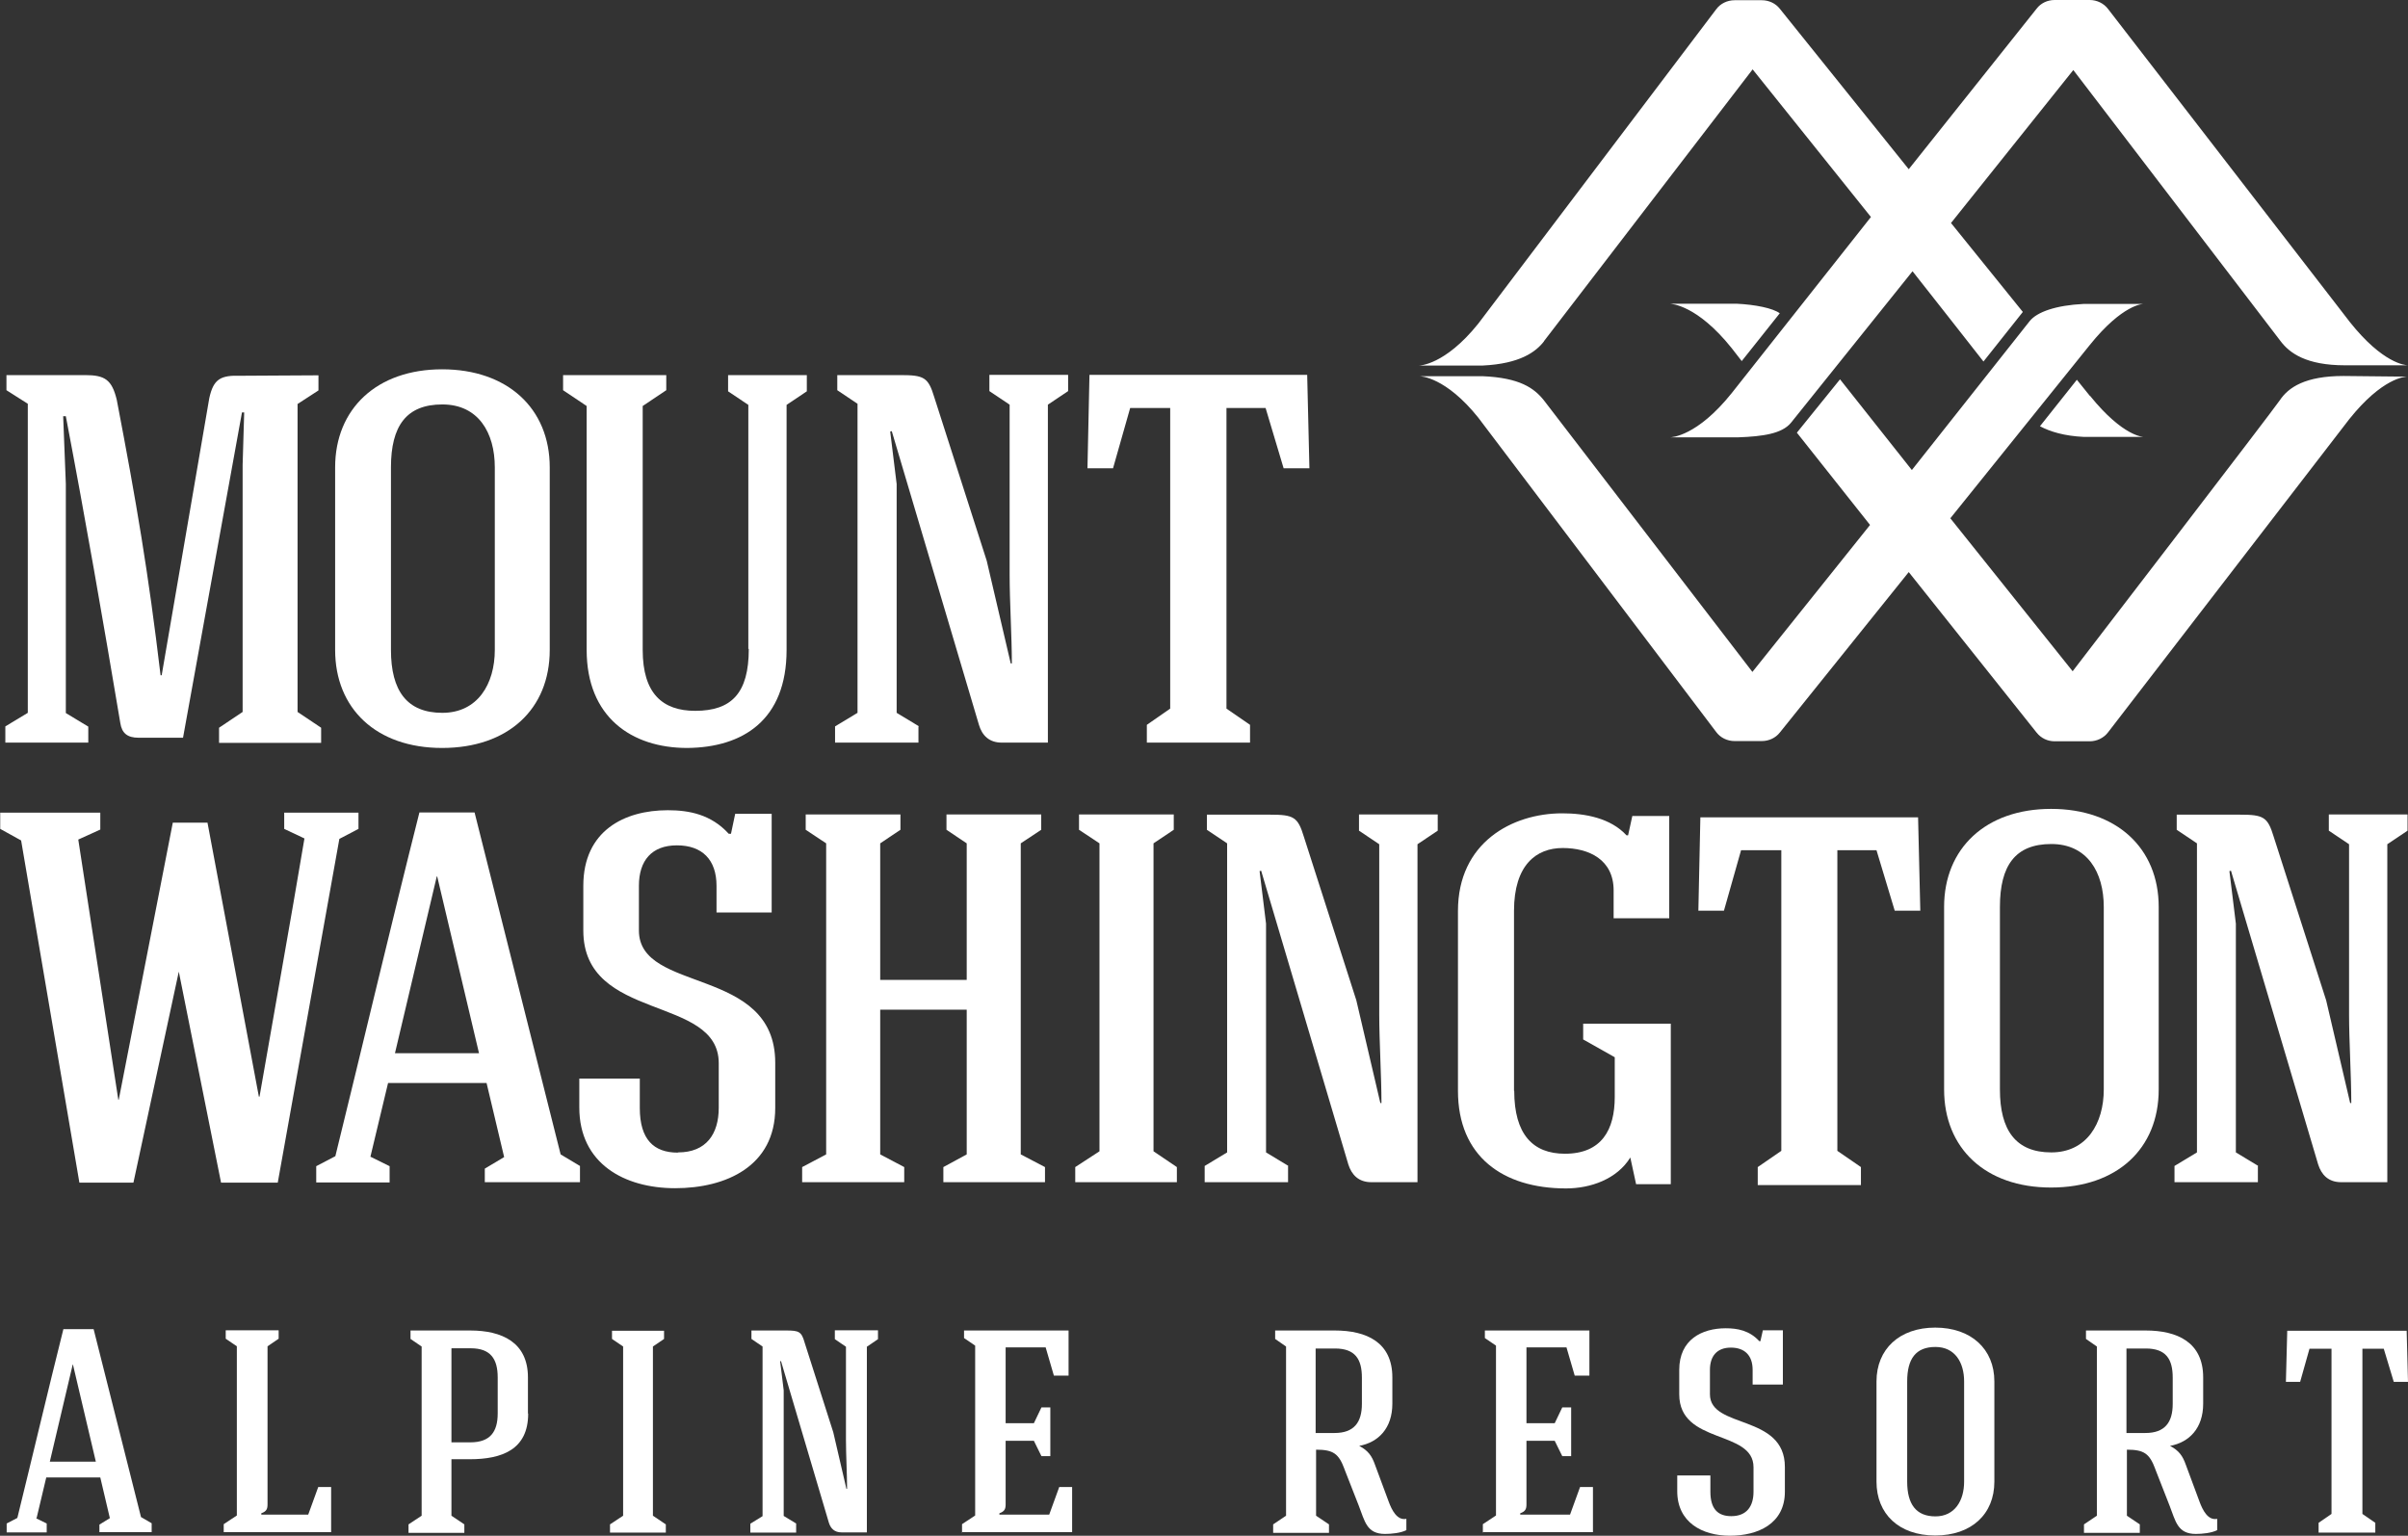
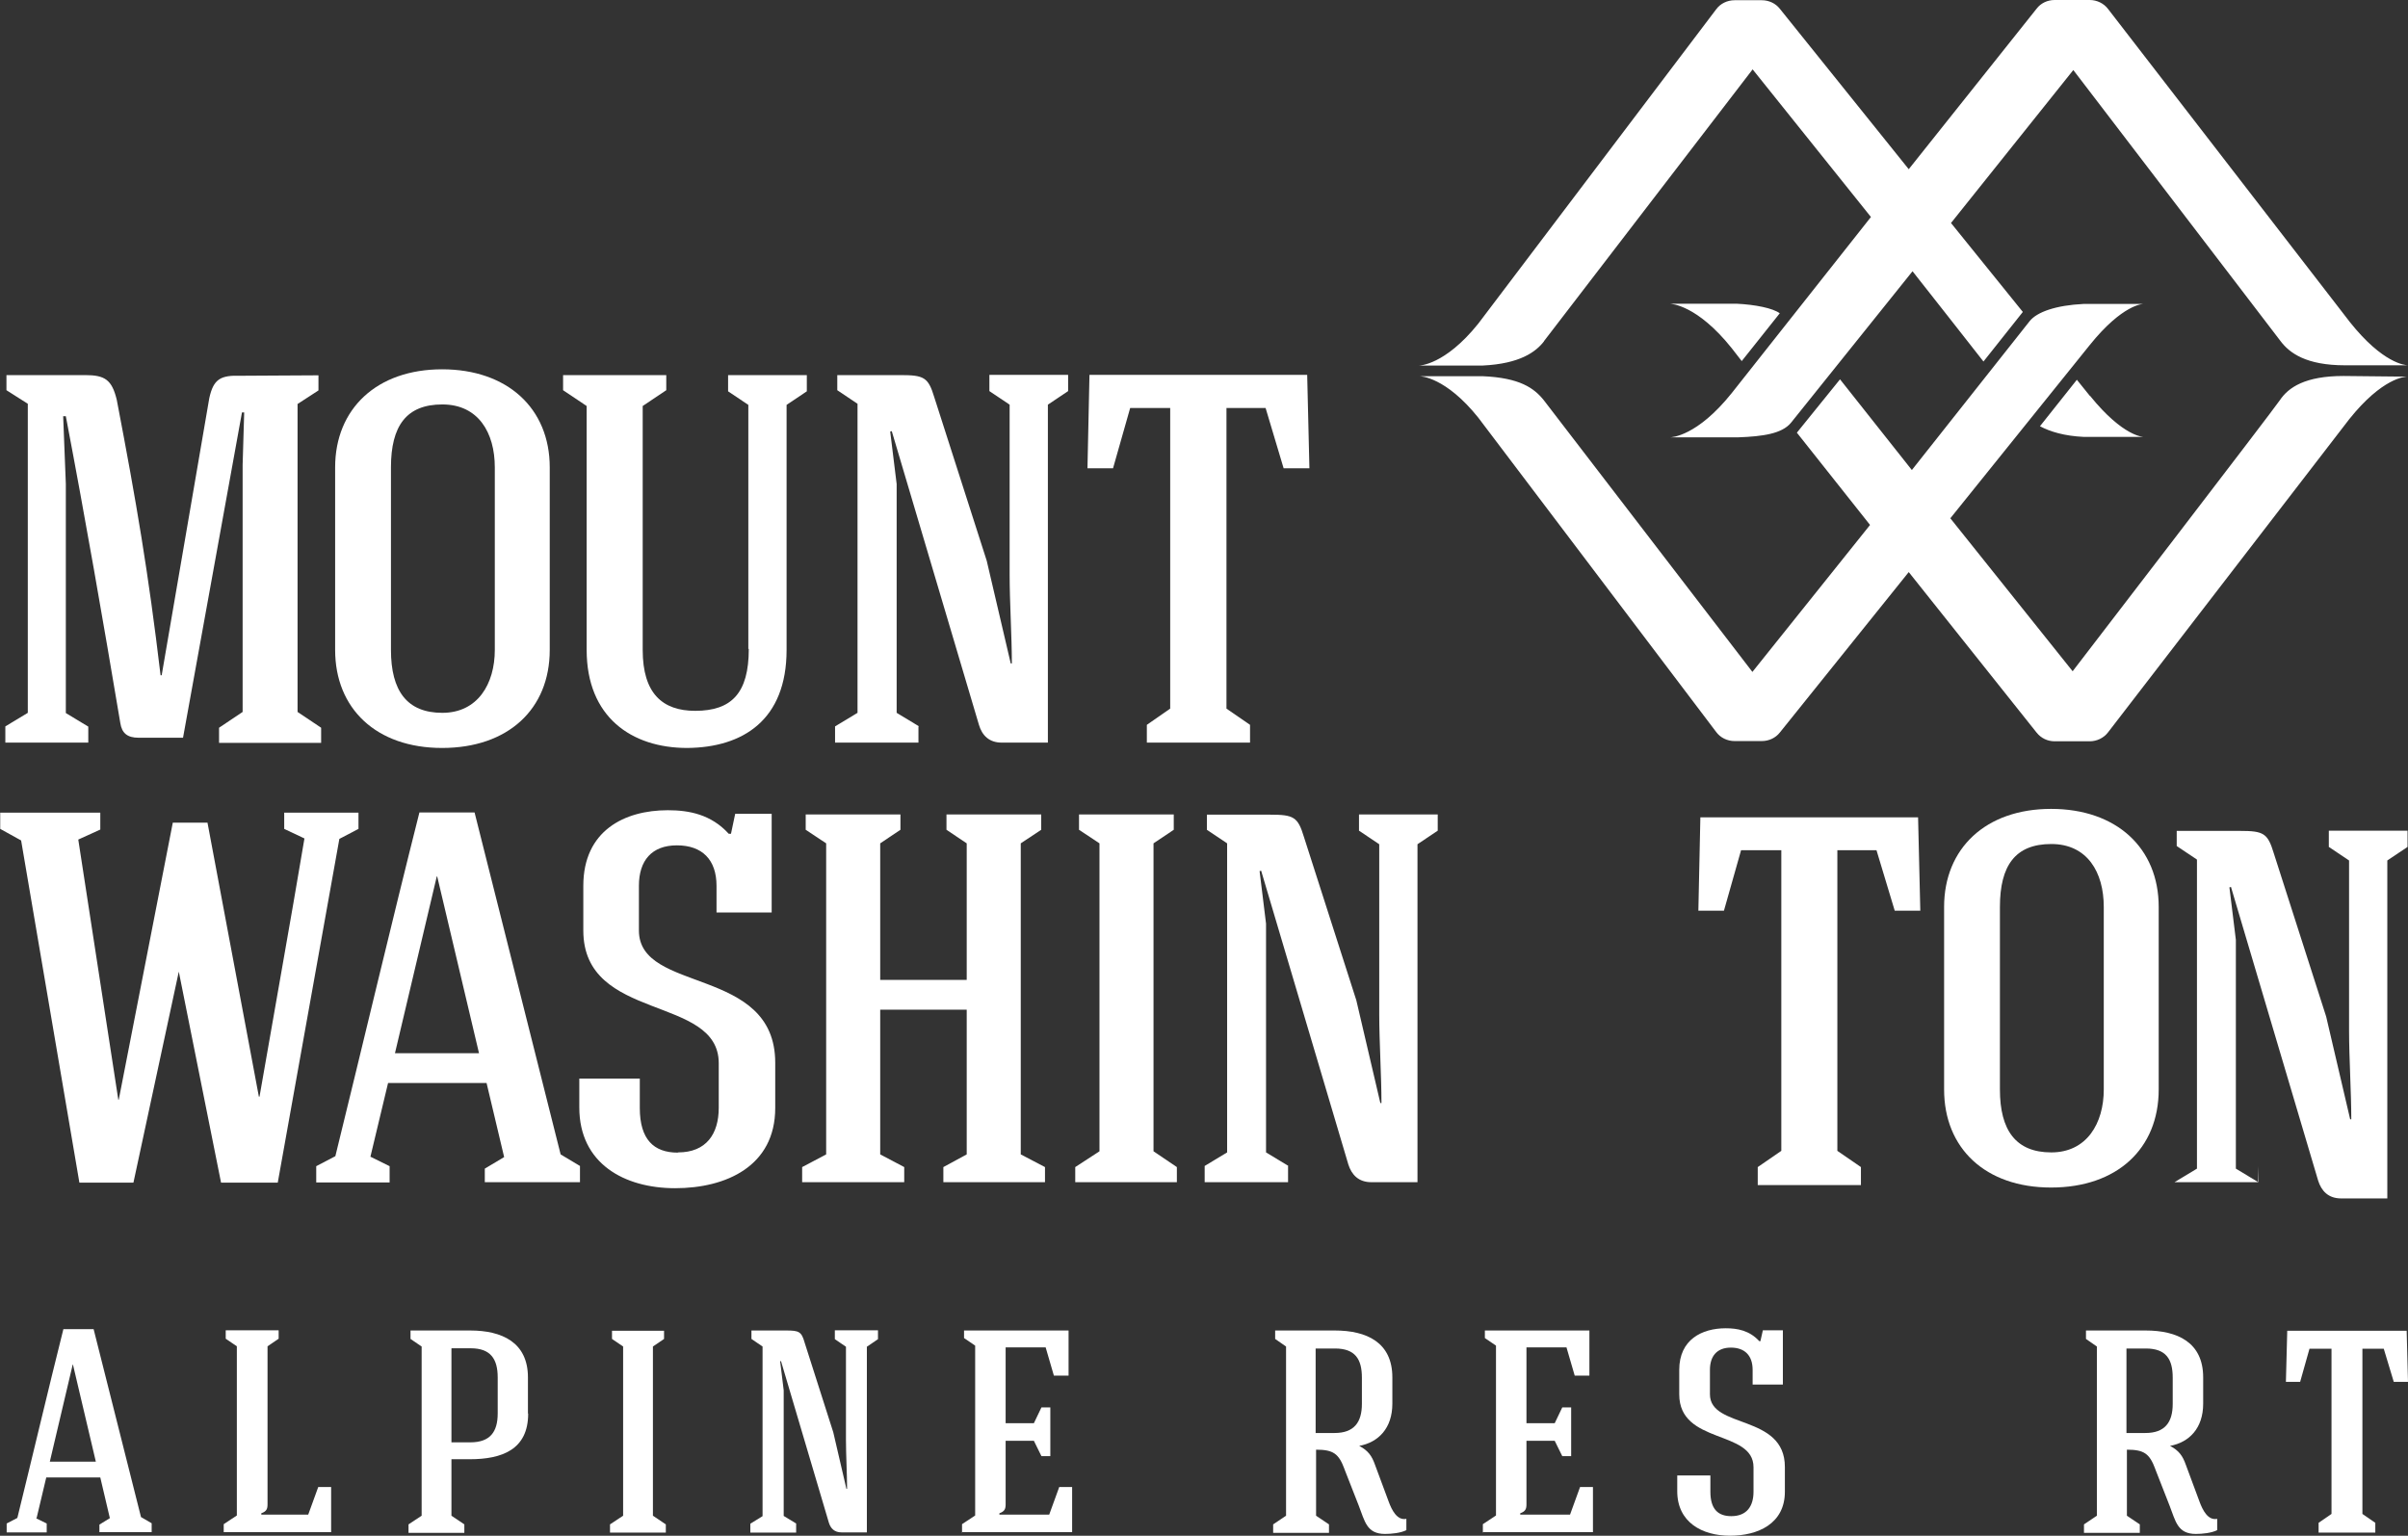
<svg xmlns="http://www.w3.org/2000/svg" id="Layer_2" data-name="Layer 2" viewBox="0 0 108.28 69.07">
  <rect x="0" y="0" width="108.28" height="69.07" fill="#333333" stroke="none" />
  <defs>
    <style>
      .cls-1 {
        fill: #fff;
        stroke-width: 0px;
      }
    </style>
  </defs>
  <g id="Layer_1-2" data-name="Layer 1">
    <g>
      <path class="cls-1" d="m2.24,65.74h2.07l-1.03-4.37h-.01l-1.03,4.37Zm-.61,2.55l.47.23v.4H.3v-.4l.48-.25c.66-2.68,1.4-5.82,2.07-8.49h1.36l2.13,8.45.48.28v.4h-2.35v-.34l.47-.29-.43-1.83h-2.43l-.43,1.81Z" />
      <path class="cls-1" d="m10.06,68.93v-.38l.59-.39v-7.61l-.5-.34v-.38h2.38v.38l-.5.34v7.11c0,.21-.05.32-.28.4v.06h2.11l.45-1.24h.58v2.03h-4.83Z" />
      <path class="cls-1" d="m20.3,60.65v4.22h.85c.89,0,1.23-.47,1.23-1.3v-1.62c0-.83-.32-1.31-1.21-1.31h-.86Zm3.45,2.93c0,1.62-1.18,2.05-2.63,2.05h-.82v2.54l.58.39v.38h-2.51v-.38l.59-.39v-7.61l-.5-.34v-.38h2.68c1.43,0,2.6.53,2.6,2.11v1.62Z" />
      <polygon class="cls-1" points="29.36 68.17 29.94 68.56 29.94 68.93 27.43 68.93 27.43 68.56 28.02 68.17 28.02 60.56 27.52 60.22 27.52 59.85 29.86 59.85 29.86 60.22 29.36 60.56 29.36 68.17" />
      <path class="cls-1" d="m35.8,68.53v.4h-2.06v-.4l.55-.34v-7.63l-.5-.34v-.38h1.56c.58,0,.69.05.83.54l1.29,4.04.59,2.54h.03c0-.66-.05-1.53-.05-2.19v-4.2l-.5-.34v-.4h1.94v.4l-.5.34v8.35h-1.14c-.32,0-.49-.18-.57-.44l-2.15-7.26h-.04s.16,1.31.16,1.31v5.65l.56.34Z" />
      <path class="cls-1" d="m43.26,68.93v-.38l.59-.39v-7.64l-.5-.34v-.34h4.7v2.03h-.66l-.37-1.27h-1.8v3.41h1.27l.34-.71h.4v2.19h-.4l-.34-.69h-1.27v2.86c0,.21-.05.32-.28.4v.06h2.24l.45-1.24h.58v2.03h-4.97Z" />
      <path class="cls-1" d="m59.16,60.65v3.8h.85c.88,0,1.23-.48,1.23-1.31v-1.18c0-.83-.3-1.31-1.21-1.31h-.86Zm1.3,5.43c-.26-.7-.5-.88-1.28-.88v2.97l.58.39v.38h-2.51v-.38l.58-.39v-7.61l-.49-.34v-.38h2.68c1.43,0,2.59.53,2.59,2.11v1.18c0,1.11-.63,1.74-1.49,1.9.4.21.57.45.71.85l.62,1.67c.13.35.37.85.79.76v.51c-.26.13-.67.17-.96.17-.83,0-.91-.58-1.18-1.27l-.65-1.66Z" />
      <path class="cls-1" d="m66.68,68.93v-.38l.59-.39v-7.64l-.5-.34v-.34h4.7v2.03h-.66l-.37-1.27h-1.8v3.41h1.27l.34-.71h.4v2.19h-.4l-.34-.69h-1.27v2.86c0,.21-.05.32-.28.4v.06h2.24l.45-1.24h.58v2.03h-4.97Z" />
      <path class="cls-1" d="m77.85,68.19c.7,0,1-.45,1-1.1v-1.1c0-1.7-3.34-1.01-3.34-3.28v-1.1c0-1.36,1.02-1.87,2.09-1.87.53,0,1.07.1,1.51.58h.05l.11-.49h.9v2.44h-1.36v-.66c0-.65-.36-1-.98-1s-.94.38-.94,1v1.1c0,1.57,3.37.87,3.37,3.27v1.11c0,1.44-1.21,1.98-2.47,1.98s-2.37-.61-2.37-2v-.71h1.49v.73c0,.78.34,1.1.94,1.1" />
-       <path class="cls-1" d="m85.76,66.64c0,1.01.4,1.56,1.27,1.56s1.29-.71,1.29-1.56v-4.51c0-.85-.41-1.55-1.29-1.55s-1.27.53-1.27,1.55v4.51Zm3.92,0c0,1.46-1.03,2.42-2.66,2.42s-2.64-.97-2.64-2.42v-4.51c0-1.45,1.03-2.42,2.64-2.42s2.66.96,2.66,2.42v4.51Z" />
      <path class="cls-1" d="m95.62,60.65v3.8h.85c.88,0,1.23-.48,1.23-1.31v-1.18c0-.83-.3-1.31-1.21-1.31h-.86Zm1.3,5.43c-.26-.7-.5-.88-1.28-.88v2.97l.58.39v.38h-2.51v-.38l.58-.39v-7.61l-.49-.34v-.38h2.68c1.43,0,2.59.53,2.59,2.11v1.18c0,1.11-.63,1.74-1.49,1.9.4.21.57.45.71.85l.62,1.67c.13.35.37.85.79.76v.51c-.26.13-.67.17-.96.17-.83,0-.91-.58-1.18-1.27l-.65-1.66Z" />
      <polygon class="cls-1" points="106.23 60.66 106.23 68.09 106.81 68.49 106.81 68.93 104.26 68.93 104.26 68.49 104.84 68.09 104.84 60.66 103.85 60.66 103.43 62.15 102.79 62.15 102.85 59.85 108.22 59.85 108.28 62.15 107.64 62.15 107.19 60.66 106.23 60.66" />
      <path class="cls-1" d="m5.34,49.46l2.43-12.46h1.56l2.31,12.32h.03c.67-3.87,1.37-7.74,2.02-11.61l-.91-.43v-.73h3.34v.73l-.86.45-2.77,15.46h-2.55l-1.9-9.49-2.04,9.49h-2.43l-2.62-15.39-.94-.52v-.73h4.5v.76l-.99.45,1.8,11.7h.02Z" />
      <path class="cls-1" d="m17.76,47.37h3.78l-1.88-7.95h-.02l-1.88,7.95Zm-1.11,4.65l.87.43v.73h-3.3v-.73l.86-.45c1.2-4.88,2.55-10.59,3.78-15.46h2.48l3.87,15.38.87.52v.73h-4.28v-.61l.87-.52-.79-3.33h-4.43l-.79,3.3Z" />
      <path class="cls-1" d="m30.49,51.83c1.27,0,1.83-.83,1.83-2.01v-2c0-3.09-6.09-1.84-6.09-5.97v-2.01c0-2.48,1.85-3.4,3.8-3.4.96,0,1.95.19,2.74,1.06h.1l.19-.9h1.64v4.44h-2.48v-1.2c0-1.18-.65-1.82-1.78-1.82s-1.71.68-1.71,1.82v2.01c0,2.85,6.13,1.58,6.13,5.95v2.03c0,2.62-2.21,3.61-4.5,3.61s-4.31-1.11-4.31-3.63v-1.3h2.72v1.32c0,1.42.63,2.01,1.71,2.01" />
      <polygon class="cls-1" points="36.23 37.32 36.23 36.63 40.49 36.63 40.49 37.32 39.58 37.93 39.58 44.07 43.47 44.07 43.47 37.93 42.56 37.32 42.56 36.63 46.82 36.63 46.82 37.32 45.9 37.93 45.9 51.92 46.99 52.49 46.99 53.17 42.42 53.17 42.42 52.49 43.47 51.92 43.47 45.41 39.58 45.41 39.58 51.92 40.66 52.49 40.66 53.17 36.07 53.17 36.07 52.49 37.15 51.92 37.15 37.93 36.23 37.32" />
      <polygon class="cls-1" points="51.87 51.78 52.92 52.49 52.92 53.17 48.35 53.17 48.35 52.49 49.44 51.78 49.44 37.93 48.52 37.32 48.52 36.63 52.78 36.63 52.78 37.32 51.87 37.93 51.87 51.78" />
      <path class="cls-1" d="m57.92,52.44v.73h-3.75v-.73l1.01-.61v-13.9l-.91-.61v-.68h2.84c1.06,0,1.25.1,1.52.99l2.36,7.36,1.08,4.62h.05c0-1.2-.1-2.78-.1-3.99v-7.65l-.91-.61v-.73h3.54v.73l-.91.61v15.2h-2.07c-.58,0-.89-.33-1.04-.8l-3.92-13.21-.07.02.29,2.36v10.29l1.01.61Z" />
-       <path class="cls-1" d="m68.09,49.06c0,1.96.84,2.83,2.28,2.83,1.66,0,2.24-1.09,2.24-2.55v-1.79l-1.42-.8v-.71h3.94v7.22h-1.56l-.26-1.2c-.6.97-1.78,1.39-2.89,1.39-2.84,0-4.86-1.44-4.86-4.39v-8.09c0-3.07,2.43-4.39,4.69-4.39,1.03,0,2.17.21,2.89.99h.07l.19-.87h1.66v4.6h-2.5v-1.25c0-1.39-1.11-1.91-2.29-1.91s-2.19.75-2.19,2.83v8.09Z" />
      <polygon class="cls-1" points="82.62 38.24 82.62 51.76 83.68 52.49 83.68 53.3 79.04 53.3 79.04 52.49 80.1 51.76 80.1 38.24 78.29 38.24 77.52 40.96 76.37 40.96 76.46 36.76 86.25 36.76 86.35 40.96 85.2 40.96 84.38 38.24 82.62 38.24" />
      <path class="cls-1" d="m89.93,49c0,1.84.72,2.83,2.31,2.83s2.36-1.3,2.36-2.83v-8.21c0-1.56-.74-2.83-2.36-2.83s-2.31.97-2.31,2.83v8.21Zm7.14,0c0,2.67-1.88,4.41-4.84,4.41s-4.81-1.77-4.81-4.41v-8.21c0-2.64,1.88-4.41,4.81-4.41s4.84,1.75,4.84,4.41v8.21Z" />
-       <path class="cls-1" d="m101.53,52.44v.73h-3.75v-.73l1.01-.61v-13.9l-.91-.61v-.68h2.84c1.06,0,1.25.1,1.52.99l2.36,7.36,1.08,4.62h.05c0-1.2-.1-2.78-.1-3.99v-7.65l-.91-.61v-.73h3.54v.73l-.91.61v15.2h-2.07c-.58,0-.89-.33-1.04-.8l-3.92-13.21-.07.02.29,2.36v10.29l1.01.61Z" />
+       <path class="cls-1" d="m101.53,52.44v.73h-3.75l1.01-.61v-13.9l-.91-.61v-.68h2.84c1.06,0,1.25.1,1.52.99l2.36,7.36,1.08,4.62h.05c0-1.2-.1-2.78-.1-3.99v-7.65l-.91-.61v-.73h3.54v.73l-.91.61v15.2h-2.07c-.58,0-.89-.33-1.04-.8l-3.92-13.21-.07.02.29,2.36v10.29l1.01.61Z" />
      <path class="cls-1" d="m3.97,32.67v.73H.24v-.73l1.01-.61v-13.9l-.96-.61v-.68h3.54c.89,0,1.2.21,1.42,1.11.89,4.65,1.42,7.76,1.97,12.39h.05l2.14-12.46c.19-.87.51-1.04,1.42-1.01,1.37,0,2.12-.02,3.49-.02v.68l-.94.61v13.85l1.06.71v.68h-4.59v-.68l1.06-.71v-11.11l.07-2.36h-.1l-2.65,14.63h-2c-.51,0-.75-.21-.82-.66-.79-4.7-1.56-9.13-2.45-13.8h-.12l.12,3.04v10.31l1.01.61Z" />
      <path class="cls-1" d="m17.58,29.23c0,1.84.72,2.83,2.31,2.83s2.36-1.3,2.36-2.83v-8.21c0-1.56-.74-2.83-2.36-2.83s-2.31.97-2.31,2.83v8.21Zm7.14,0c0,2.67-1.88,4.41-4.84,4.41s-4.81-1.77-4.81-4.41v-8.21c0-2.64,1.88-4.41,4.81-4.41s4.84,1.75,4.84,4.41v8.21Z" />
      <path class="cls-1" d="m33.65,29.18v-10.97l-.91-.61v-.73h3.54v.73l-.91.61v11.02c0,3.16-1.97,4.39-4.47,4.41-2.5,0-4.52-1.39-4.52-4.41v-10.97l-1.06-.71v-.68h4.64v.68l-1.06.71v10.97c0,1.96.89,2.74,2.36,2.74,1.64,0,2.41-.8,2.41-2.78" />
      <path class="cls-1" d="m41.3,32.67v.73h-3.75v-.73l1.01-.61v-13.9l-.91-.61v-.68h2.84c1.06,0,1.25.1,1.52.99l2.36,7.36,1.08,4.62h.05c0-1.2-.1-2.78-.1-3.99v-7.65l-.91-.61v-.73h3.54v.73l-.91.61v15.2h-2.07c-.58,0-.89-.33-1.03-.8l-3.92-13.21-.07.02.29,2.36v10.29l1.01.61Z" />
      <polygon class="cls-1" points="55.15 18.35 55.15 31.87 56.21 32.6 56.21 33.4 51.57 33.4 51.57 32.6 52.62 31.87 52.62 18.35 50.82 18.35 50.05 21.06 48.9 21.06 48.99 16.86 58.78 16.86 58.88 21.06 57.72 21.06 56.91 18.35 55.15 18.35" />
      <path class="cls-1" d="m102.51,18.01c-.27.41-9.31,12.18-9.31,12.18l-5.5-6.88,6.26-7.78c1.5-1.87,2.42-1.86,2.42-1.86h-2.69c-1.24.06-2.09.36-2.42.77l-5.3,6.7s-3.05-3.85-3.23-4.08l-1.94,2.4,3.29,4.15-5.29,6.61s-9.23-12.02-9.38-12.22c-.44-.55-1.09-1.01-2.75-1.08h-2.85c.07,0,1.19.04,2.65,1.86l10.7,14.14c.19.26.5.41.83.41h1.22c.32,0,.62-.14.81-.38l5.8-7.22,5.75,7.22c.2.25.49.39.81.39h1.58c.32,0,.63-.15.82-.4l10.85-14.09c1.49-1.86,2.5-1.91,2.62-1.91l-2.88-.03c-1.72,0-2.48.51-2.87,1.1m-8.54-.21l-.58-.72-1.66,2.09c.45.24,1.09.44,1.98.48h2.69s-.91.02-2.42-1.85m-15.66-1.56l1.71-2.15c-.31-.23-1.1-.39-1.94-.43h-3c.07.01,1.22.05,2.78,2l.45.58Zm-8.89-.9c.15-.2,9.38-12.22,9.38-12.22l5.32,6.64-6.26,7.92c-1.56,1.95-2.71,1.99-2.78,1.99h3.06c1.14-.04,1.98-.17,2.38-.65l5.47-6.82s3.19,4.05,3.19,4.06l1.77-2.23-3.23-4,5.5-6.88s9.01,11.79,9.31,12.18c.41.55,1.16,1.1,2.91,1.1h2.84c-.13,0-1.14-.08-2.62-1.94L94.79.4c-.19-.25-.5-.4-.82-.4h-1.58c-.32,0-.62.14-.81.39l-5.75,7.22-5.8-7.22c-.19-.24-.49-.38-.81-.38h-1.22c-.33,0-.64.15-.83.41l-10.7,14.14c-1.51,1.88-2.66,1.88-2.66,1.88h2.87c1.66-.08,2.38-.61,2.75-1.09" />
    </g>
  </g>
</svg>